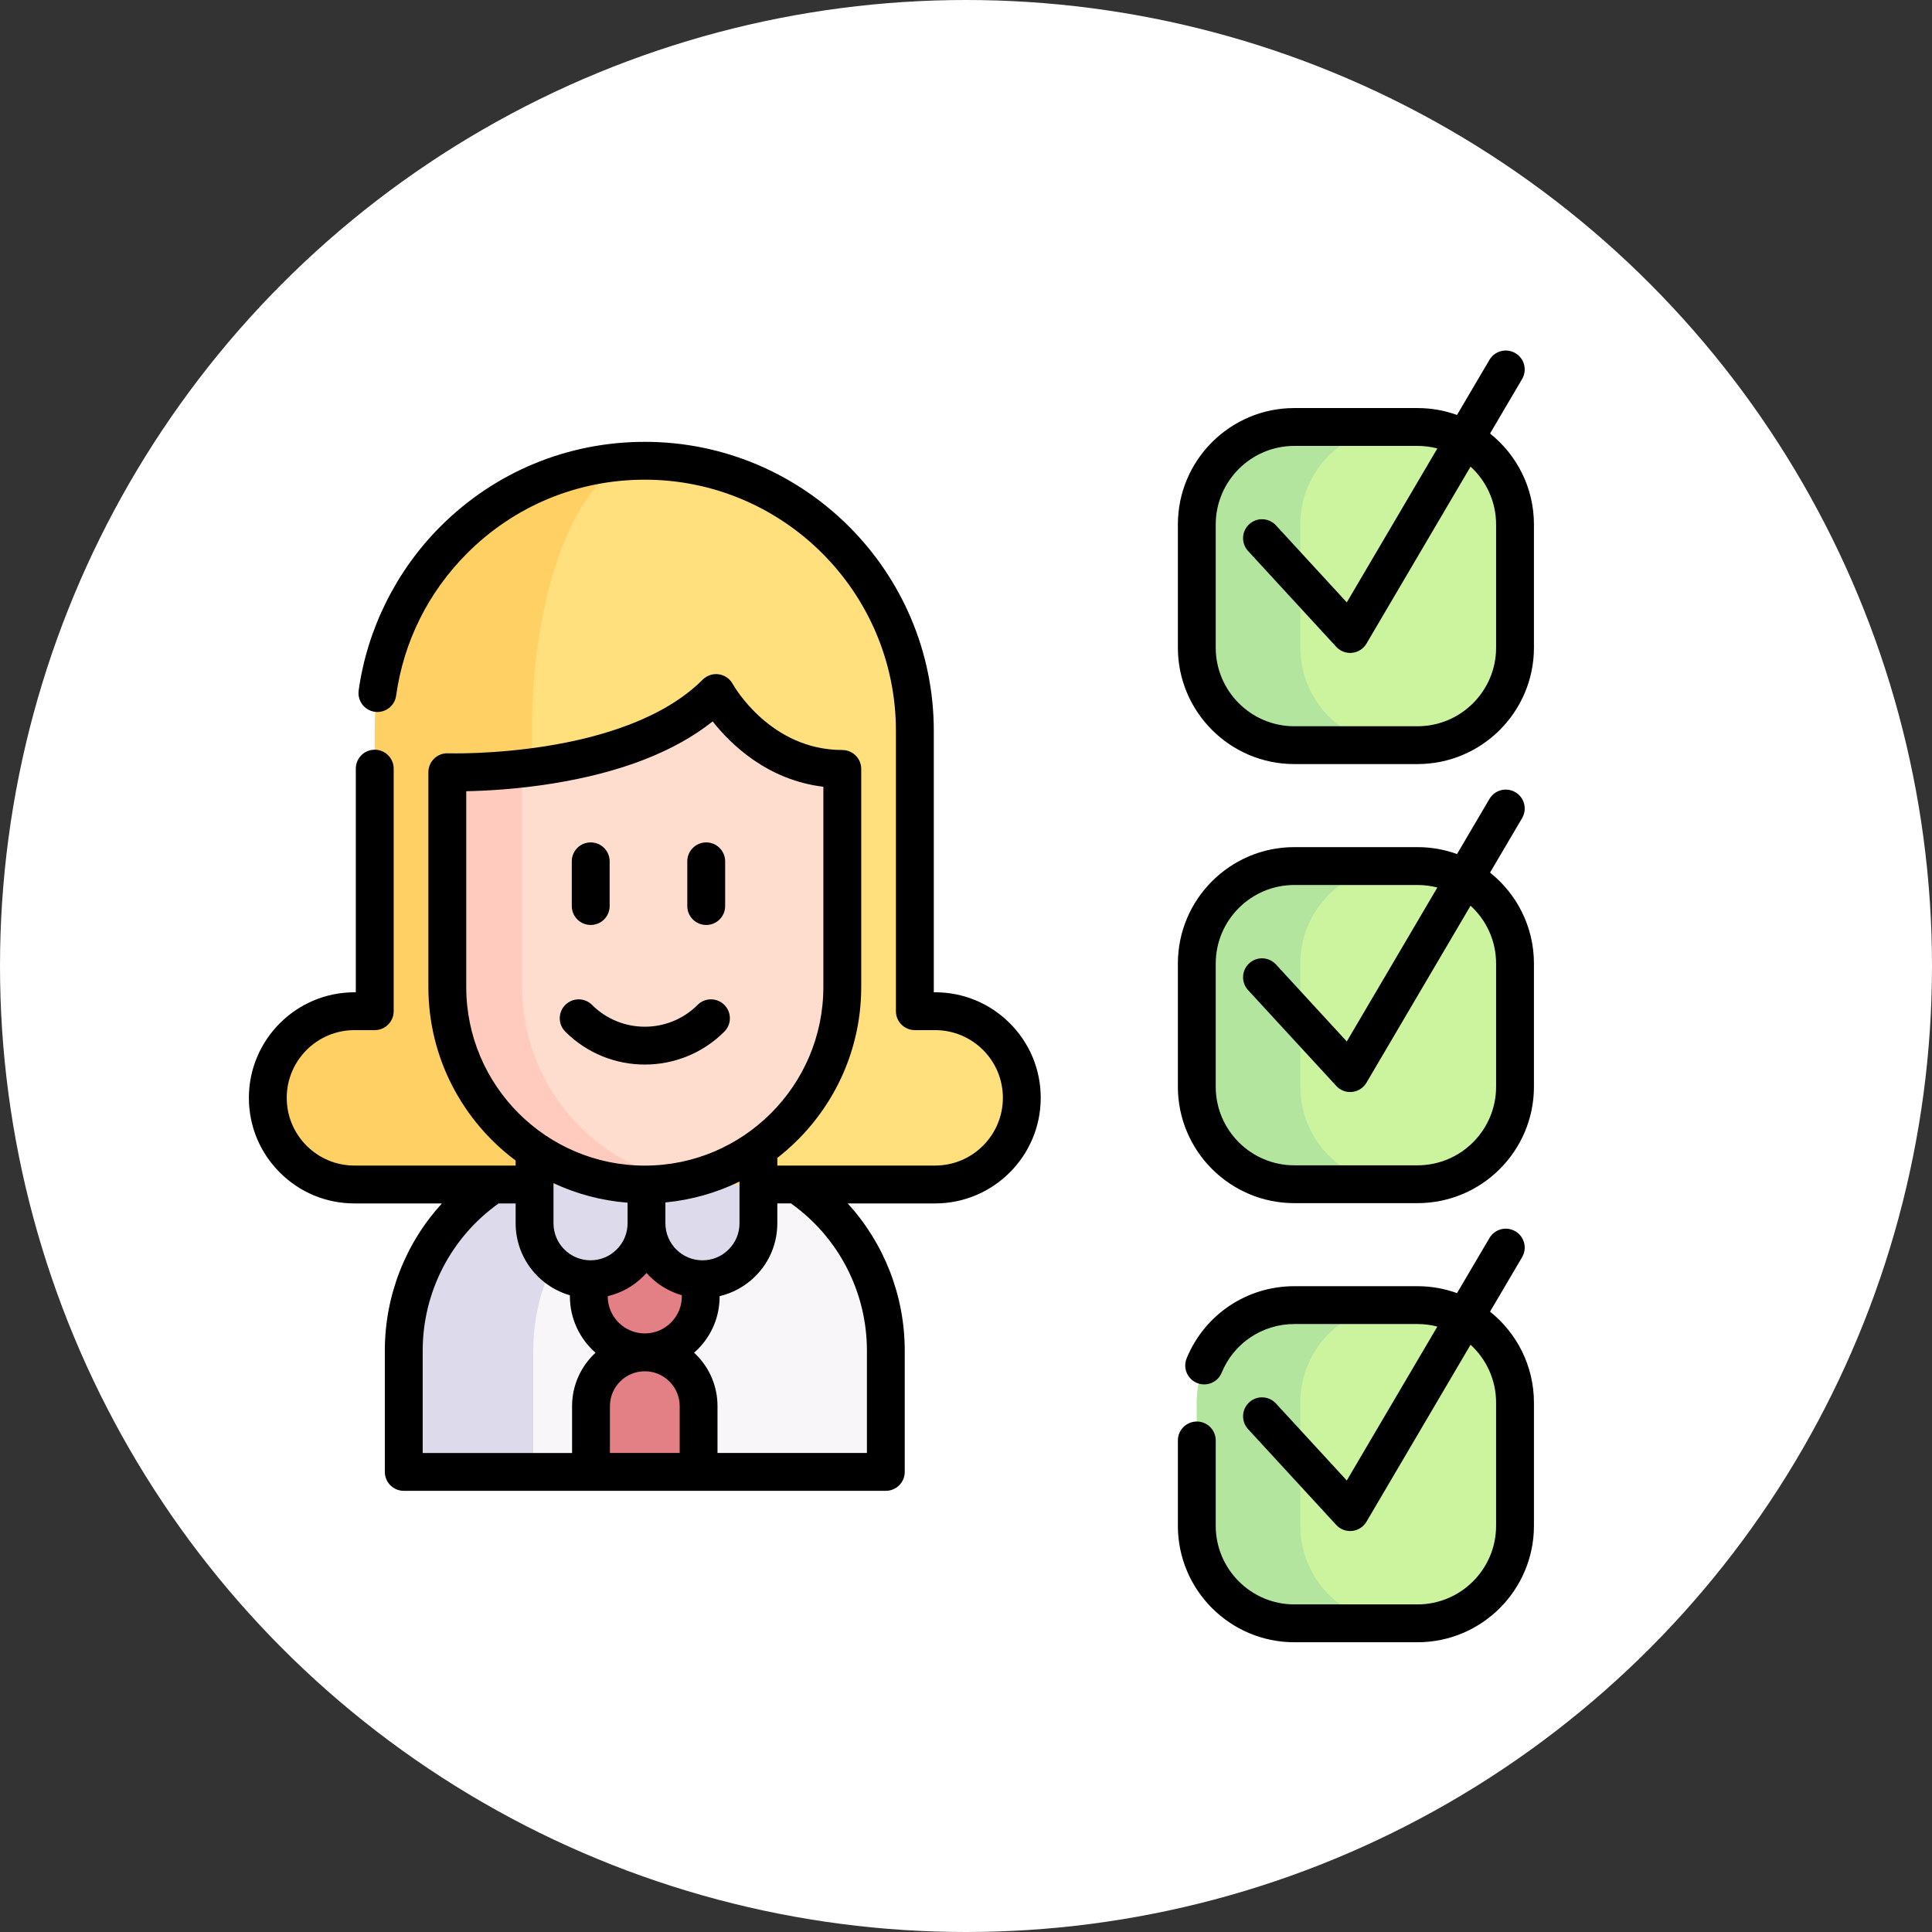
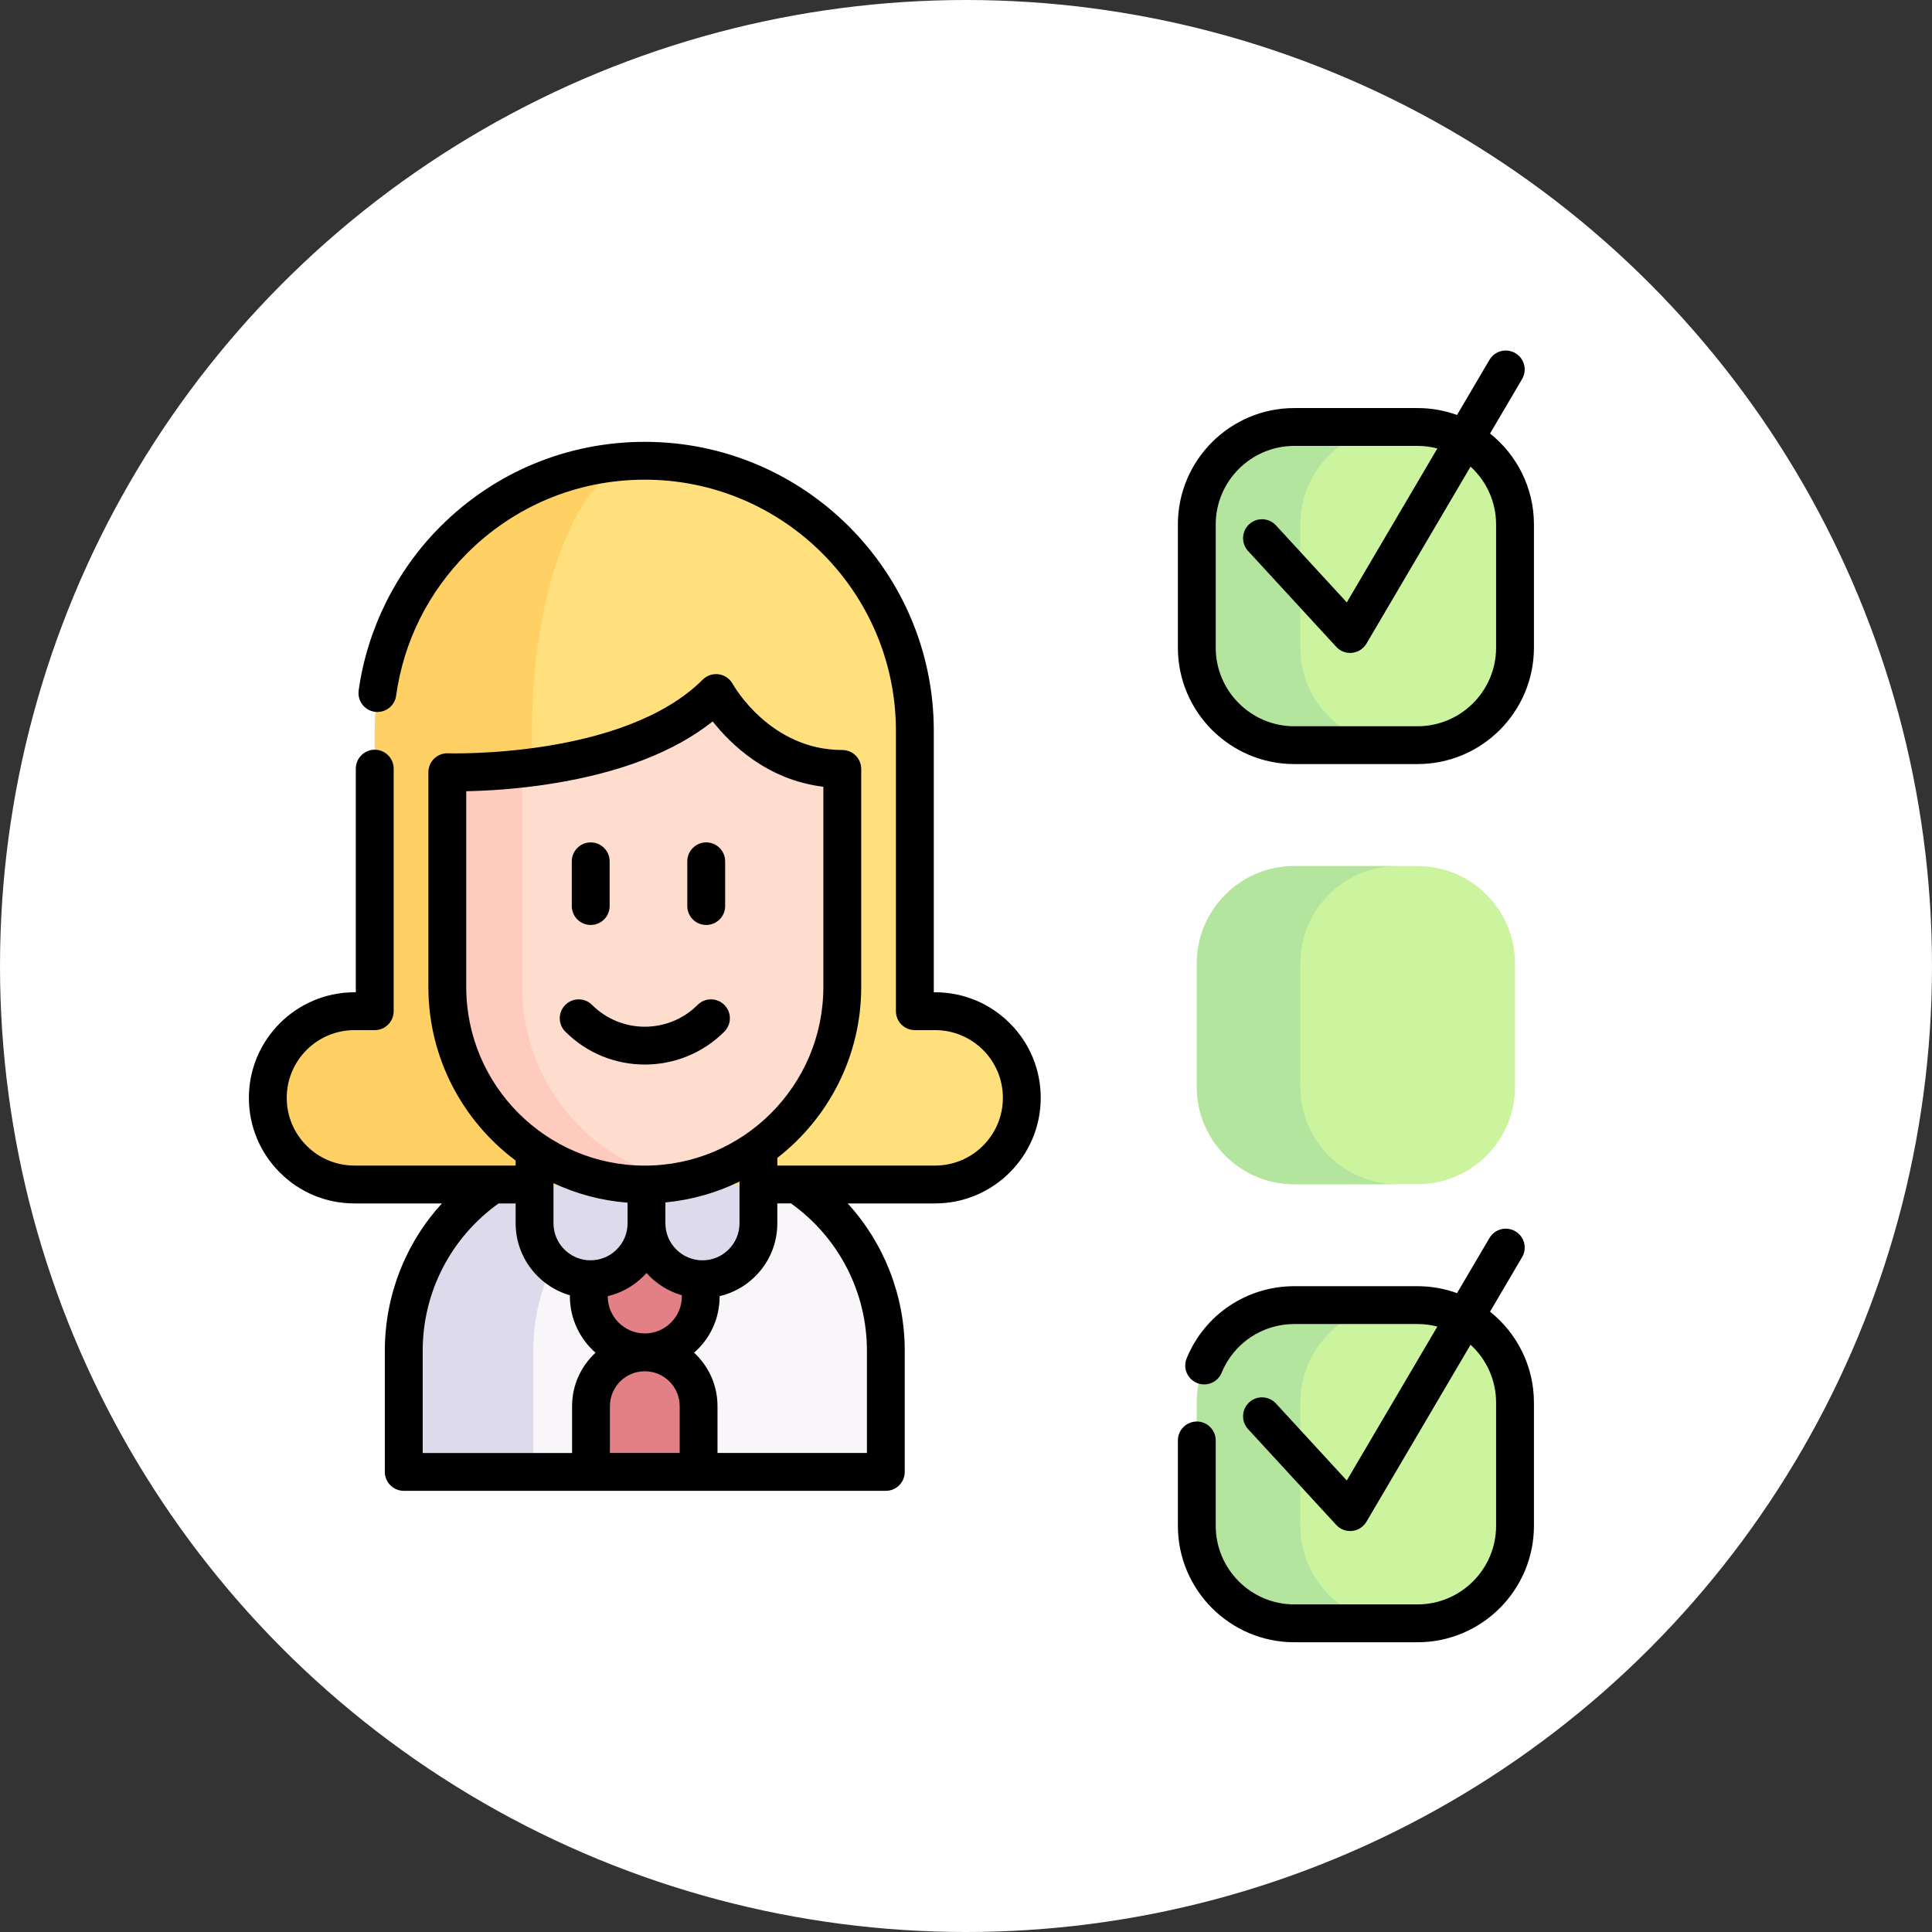
<svg xmlns="http://www.w3.org/2000/svg" version="1.1" id="Capa_1" x="0px" y="0px" width="85px" height="85px" viewBox="213.5 213.5 85 85" enable-background="new 213.5 213.5 85 85" xml:space="preserve">
  <rect x="213.5" y="213.5" width="85" height="85" fill="#333333" stroke="none" />
  <circle fill="#FFFFFF" cx="256" cy="256" r="42.5" />
  <g>
    <g>
      <g>
        <g>
          <path fill="#F9F6F9" d="M252.474,272.923v5.335h-21.209v-5.335c0-4.85,3.934-8.785,8.786-8.785h3.637      C248.539,264.138,252.474,268.072,252.474,272.923z" />
          <path fill="#DDDAEC" d="M244.717,264.199c-4.368,0.507-7.756,4.221-7.756,8.724v5.335h-5.696v-5.335      c0-4.852,3.934-8.786,8.786-8.786h3.637C244.035,264.137,244.379,264.157,244.717,264.199L244.717,264.199z" />
          <path fill="#E28086" d="M239.406,268.829v1.706c0,1.359,1.103,2.462,2.463,2.462c0.679,0,1.295-0.274,1.74-0.722      c0.447-0.444,0.722-1.062,0.722-1.74v-3.104" />
          <path fill="#DDDAEC" d="M241.943,261.389h-4.924v5.931c0,1.36,1.102,2.462,2.462,2.462c1.359,0,2.462-1.102,2.462-2.462V261.389      z" />
          <path fill="#DDDAEC" d="M246.867,261.389h-4.924v5.931c0,1.36,1.102,2.462,2.462,2.462c1.36,0,2.462-1.102,2.462-2.462V261.389z      " />
          <path fill="#E28086" d="M244.235,275.364v2.894h-4.733v-2.894c0-1.306,1.059-2.367,2.367-2.367c0.654,0,1.245,0.266,1.673,0.694      C243.972,274.12,244.235,274.71,244.235,275.364L244.235,275.364z" />
        </g>
        <path fill="#FFE07D" d="M254.641,257.989h-0.891v-12.337c0-6.562-5.32-11.881-11.882-11.881c-6.562,0-11.881,5.319-11.881,11.881     v12.337h-0.892c-2.105,0-3.812,1.706-3.812,3.813s1.707,3.813,3.812,3.813h25.545c2.107,0,3.812-1.706,3.812-3.813     S256.748,257.989,254.641,257.989L254.641,257.989z" />
        <path fill="#FFD064" d="M241.869,233.771c-1.371,0-2.612,1.33-3.51,3.479c-0.898,2.151-1.455,5.121-1.455,8.402v12.337     c0,0,4.524,7.624,4.964,7.624h-12.773c-1.052,0-2.006-0.427-2.696-1.115c-0.69-0.691-1.117-1.644-1.117-2.697     c0-2.105,1.708-3.812,3.813-3.812h0.892v-12.337c0-3.281,1.33-6.251,3.479-8.401     C235.617,235.102,238.588,233.771,241.869,233.771L241.869,233.771z" />
        <g>
          <path fill="#FFDDCE" d="M250.557,247.331v8.648v0.947c0,4.798-3.89,8.688-8.689,8.688c-4.798,0-8.688-3.891-8.688-8.688v-0.947      v-8.503c0,0,8.052,0.291,11.826-3.484C245.006,243.992,246.845,247.331,250.557,247.331z" />
          <path fill="#FFCBBE" d="M243.514,265.459c-0.532,0.102-1.083,0.155-1.646,0.155c-4.798,0-8.688-3.89-8.688-8.688v-9.448      c0,0,1.393,0.049,3.29-0.162v9.61C236.471,261.162,239.501,264.69,243.514,265.459z" />
        </g>
      </g>
      <g>
        <path fill="#CCF49F" d="M275.865,246.284h-5.421c-2.369,0-4.29-1.92-4.29-4.289v-5.421c0-2.369,1.921-4.289,4.29-4.289h5.421     c2.369,0,4.289,1.92,4.289,4.289v5.421C280.154,244.364,278.234,246.284,275.865,246.284z" />
        <path fill="#B3E59F" d="M274.999,246.284h-4.555c-2.368,0-4.29-1.92-4.29-4.289v-5.421c0-2.369,1.922-4.289,4.29-4.289h4.555     c-2.37,0-4.29,1.919-4.29,4.289v5.421C270.709,244.364,272.629,246.284,274.999,246.284z" />
      </g>
      <g>
        <path fill="#CCF49F" d="M275.865,265.602h-5.421c-2.369,0-4.29-1.92-4.29-4.289v-5.421c0-2.369,1.921-4.289,4.29-4.289h5.421     c2.369,0,4.289,1.92,4.289,4.289v5.421C280.154,263.682,278.234,265.602,275.865,265.602z" />
        <path fill="#B3E59F" d="M274.999,265.602h-4.555c-2.368,0-4.29-1.92-4.29-4.288v-5.422c0-2.368,1.922-4.288,4.29-4.288h4.555     c-2.37,0-4.29,1.92-4.29,4.288v5.422C270.709,263.682,272.629,265.602,274.999,265.602z" />
      </g>
      <g>
        <path fill="#CCF49F" d="M275.865,284.919h-5.421c-2.369,0-4.29-1.92-4.29-4.289v-5.422c0-2.368,1.921-4.288,4.29-4.288h5.421     c2.369,0,4.289,1.92,4.289,4.288v5.422C280.154,282.999,278.234,284.919,275.865,284.919z" />
        <path fill="#B3E59F" d="M274.999,284.918h-4.555c-2.368,0-4.29-1.919-4.29-4.288v-5.422c0-2.368,1.922-4.288,4.29-4.288h4.555     c-2.37,0-4.29,1.92-4.29,4.288v5.422C270.709,282.999,272.629,284.918,274.999,284.918z" />
      </g>
    </g>
    <g>
      <path d="M254.64,257.156h-0.057v-11.504c0-7.01-5.704-12.713-12.714-12.713c-3.396,0-6.589,1.322-8.991,3.723    c-1.943,1.944-3.221,4.507-3.598,7.214c-0.064,0.456,0.254,0.876,0.709,0.94c0.456,0.063,0.876-0.254,0.939-0.709    c0.333-2.386,1.415-4.554,3.127-6.269c2.087-2.086,4.862-3.234,7.813-3.234c6.093,0,11.049,4.956,11.049,11.048v12.337    c0,0.459,0.373,0.832,0.833,0.832h0.89c0.796,0,1.545,0.31,2.11,0.872c0.563,0.564,0.873,1.313,0.873,2.107    c0,1.644-1.338,2.98-2.982,2.98H247.7v-0.338c2.243-1.743,3.69-4.465,3.69-7.518v-9.595c0-0.22-0.088-0.432-0.244-0.588    c-0.156-0.156-0.368-0.244-0.589-0.244c-3.157,0-4.757-2.792-4.822-2.908c-0.126-0.229-0.353-0.386-0.612-0.423    c-0.259-0.037-0.521,0.05-0.706,0.235c-3.471,3.471-11.131,3.244-11.208,3.241c-0.226-0.009-0.445,0.076-0.607,0.233    c-0.163,0.157-0.255,0.374-0.255,0.599v9.45c0,3.121,1.51,5.896,3.838,7.634v0.222h-7.089c-0.797,0-1.545-0.311-2.107-0.873    c-0.563-0.563-0.874-1.313-0.874-2.107c0-1.643,1.337-2.979,2.981-2.979h0.891c0.459,0,0.833-0.373,0.833-0.832v-10.672    c0-0.459-0.373-0.833-0.833-0.833c-0.46,0-0.833,0.373-0.833,0.833v9.839h-0.058c-2.562,0-4.646,2.083-4.646,4.645    c0,1.24,0.483,2.407,1.362,3.285c0.876,0.877,2.043,1.36,3.284,1.36h3.845c-1.598,1.751-2.51,4.05-2.51,6.479v5.333    c0,0.459,0.373,0.832,0.833,0.832h21.209c0.459,0,0.832-0.373,0.832-0.832v-5.333c0-2.429-0.911-4.728-2.508-6.479h3.844    c2.562,0,4.647-2.084,4.647-4.646c0-1.238-0.483-2.405-1.362-3.284C257.048,257.64,255.88,257.156,254.64,257.156L254.64,257.156z     M243.019,271.688c-0.304,0.306-0.709,0.475-1.142,0.477c-0.002,0-0.005,0-0.008,0s-0.005,0-0.008,0    c-0.895-0.004-1.623-0.733-1.623-1.629v-0.011c0.592-0.138,1.133-0.438,1.571-0.876c0.046-0.047,0.091-0.095,0.134-0.144    c0.41,0.46,0.946,0.806,1.555,0.98v0.05C243.498,270.971,243.329,271.38,243.019,271.688L243.019,271.688z M242.954,274.281    c0.29,0.288,0.449,0.673,0.449,1.083v2.061h-3.069v-2.061c0-0.844,0.684-1.53,1.526-1.533c0.003,0,0.005,0,0.008,0    s0.005,0,0.008,0C242.283,273.832,242.665,273.991,242.954,274.281z M237.851,265.615c0-0.001,0-0.001,0-0.002s0-0.001,0-0.002    v-0.057c1.004,0.47,2.104,0.769,3.26,0.859v0.905c0,0.436-0.169,0.844-0.479,1.153c-0.307,0.307-0.715,0.477-1.151,0.477    c-0.899,0-1.63-0.731-1.63-1.63V265.615L237.851,265.615z M244.405,268.949c-0.898,0-1.63-0.731-1.63-1.63v-0.917    c1.16-0.11,2.259-0.429,3.26-0.918v0.128v0.001v0.001v1.705c0,0.436-0.169,0.844-0.479,1.153    C245.25,268.779,244.841,268.949,244.405,268.949L244.405,268.949z M234.013,256.926v-8.616c0.842-0.016,2.224-0.085,3.797-0.338    c3.002-0.482,5.367-1.4,7.045-2.733c0.792,1.004,2.401,2.578,4.869,2.875v8.812c0,4.331-3.524,7.856-7.856,7.856    C237.537,264.782,234.013,261.258,234.013,256.926z M232.097,272.925c0-2.58,1.244-4.984,3.34-6.479h0.749v0.873    c0,1.502,1.011,2.771,2.387,3.167v0.05c0,0.986,0.438,1.874,1.128,2.478c-0.634,0.586-1.032,1.422-1.032,2.351v2.061h-6.572    V272.925L232.097,272.925z M251.641,272.925v4.5h-6.574v-2.061c0-0.855-0.333-1.658-0.938-2.262    c-0.03-0.03-0.062-0.059-0.093-0.089c0.054-0.047,0.108-0.096,0.159-0.147c0.624-0.622,0.966-1.449,0.966-2.33v-0.011    c0.591-0.138,1.133-0.438,1.571-0.876c0.624-0.621,0.967-1.449,0.967-2.33v-0.873h0.602    C250.397,267.94,251.641,270.345,251.641,272.925z" />
      <path d="M241.869,260.336c1.267,0,2.534-0.483,3.499-1.448c0.325-0.324,0.325-0.852,0-1.176c-0.325-0.326-0.853-0.326-1.177,0    c-1.28,1.279-3.363,1.279-4.643,0c-0.325-0.326-0.852-0.326-1.177,0c-0.325,0.324-0.325,0.852,0,1.176    C239.334,259.853,240.602,260.336,241.869,260.336L241.869,260.336z" />
      <path d="M239.489,254.195c0.459,0,0.833-0.373,0.833-0.833v-1.967c0-0.459-0.373-0.833-0.833-0.833    c-0.46,0-0.833,0.373-0.833,0.833v1.967C238.657,253.822,239.029,254.195,239.489,254.195z" />
      <path d="M244.571,254.195c0.459,0,0.833-0.373,0.833-0.833v-1.967c0-0.459-0.373-0.833-0.833-0.833s-0.833,0.373-0.833,0.833    v1.967C243.738,253.822,244.111,254.195,244.571,254.195z" />
      <path d="M279.056,232.573l1.41-2.396c0.232-0.396,0.102-0.907-0.296-1.14c-0.396-0.233-0.907-0.101-1.14,0.295l-1.427,2.425    c-0.542-0.197-1.128-0.304-1.738-0.304h-5.421c-2.824,0-5.122,2.297-5.122,5.121v5.421c0,2.824,2.298,5.121,5.122,5.121h5.421    c2.824,0,5.122-2.297,5.122-5.121v-5.421C280.987,234.956,280.232,233.512,279.056,232.573z M279.322,241.996    c0,1.905-1.55,3.456-3.457,3.456h-5.421c-1.905,0-3.457-1.551-3.457-3.456v-5.421c0-1.906,1.552-3.457,3.457-3.457h5.421    c0.301,0,0.594,0.039,0.873,0.112l-3.985,6.773l-3.117-3.39c-0.313-0.338-0.838-0.36-1.176-0.049    c-0.339,0.311-0.361,0.838-0.051,1.176l3.88,4.217c0.159,0.172,0.381,0.269,0.612,0.269c0.029,0,0.059-0.001,0.089-0.005    c0.263-0.028,0.495-0.178,0.629-0.405l4.58-7.787c0.69,0.632,1.123,1.54,1.123,2.546V241.996L279.322,241.996z" />
-       <path d="M279.056,251.89l1.41-2.396c0.232-0.396,0.102-0.906-0.296-1.14c-0.396-0.233-0.907-0.101-1.14,0.296l-1.427,2.425    c-0.542-0.197-1.128-0.305-1.738-0.305h-5.421c-2.824,0-5.122,2.297-5.122,5.121v5.421c0,2.824,2.298,5.121,5.122,5.121h5.421    c2.824,0,5.122-2.297,5.122-5.121v-5.421C280.987,254.273,280.232,252.829,279.056,251.89z M279.322,261.313    c0,1.906-1.55,3.456-3.457,3.456h-5.421c-1.905,0-3.457-1.55-3.457-3.456v-5.421c0-1.906,1.552-3.456,3.457-3.456h5.421    c0.301,0,0.594,0.039,0.873,0.111l-3.985,6.774l-3.117-3.39c-0.313-0.338-0.838-0.36-1.176-0.049    c-0.339,0.312-0.361,0.838-0.051,1.177l3.88,4.216c0.159,0.173,0.381,0.27,0.612,0.27c0.029,0,0.059-0.002,0.089-0.005    c0.263-0.027,0.495-0.179,0.629-0.406l4.58-7.787c0.69,0.632,1.123,1.54,1.123,2.546V261.313L279.322,261.313z" />
      <path d="M279.056,271.207l1.41-2.396c0.232-0.396,0.102-0.906-0.296-1.139c-0.396-0.233-0.907-0.102-1.14,0.296l-1.427,2.424    c-0.542-0.196-1.128-0.305-1.738-0.305h-5.421c-2.085,0-3.943,1.244-4.735,3.171c-0.176,0.426,0.027,0.911,0.453,1.087    c0.426,0.175,0.912-0.027,1.086-0.453c0.534-1.3,1.791-2.14,3.196-2.14h5.421c0.301,0,0.594,0.039,0.873,0.112l-3.985,6.772    l-3.117-3.389c-0.313-0.339-0.838-0.361-1.176-0.05c-0.339,0.312-0.361,0.838-0.051,1.176l3.88,4.217    c0.159,0.173,0.381,0.269,0.612,0.269c0.029,0,0.059-0.001,0.089-0.005c0.263-0.027,0.495-0.178,0.629-0.405l4.58-7.787    c0.69,0.633,1.123,1.54,1.123,2.547v5.421c0,1.905-1.552,3.457-3.457,3.457h-5.421c-1.905,0-3.457-1.552-3.457-3.457v-3.756    c0-0.46-0.372-0.833-0.833-0.833c-0.458,0-0.832,0.373-0.832,0.833v3.756c0,2.824,2.298,5.122,5.122,5.122h5.421    c2.824,0,5.122-2.298,5.122-5.122v-5.421C280.987,273.591,280.23,272.146,279.056,271.207L279.056,271.207z" />
    </g>
  </g>
</svg>